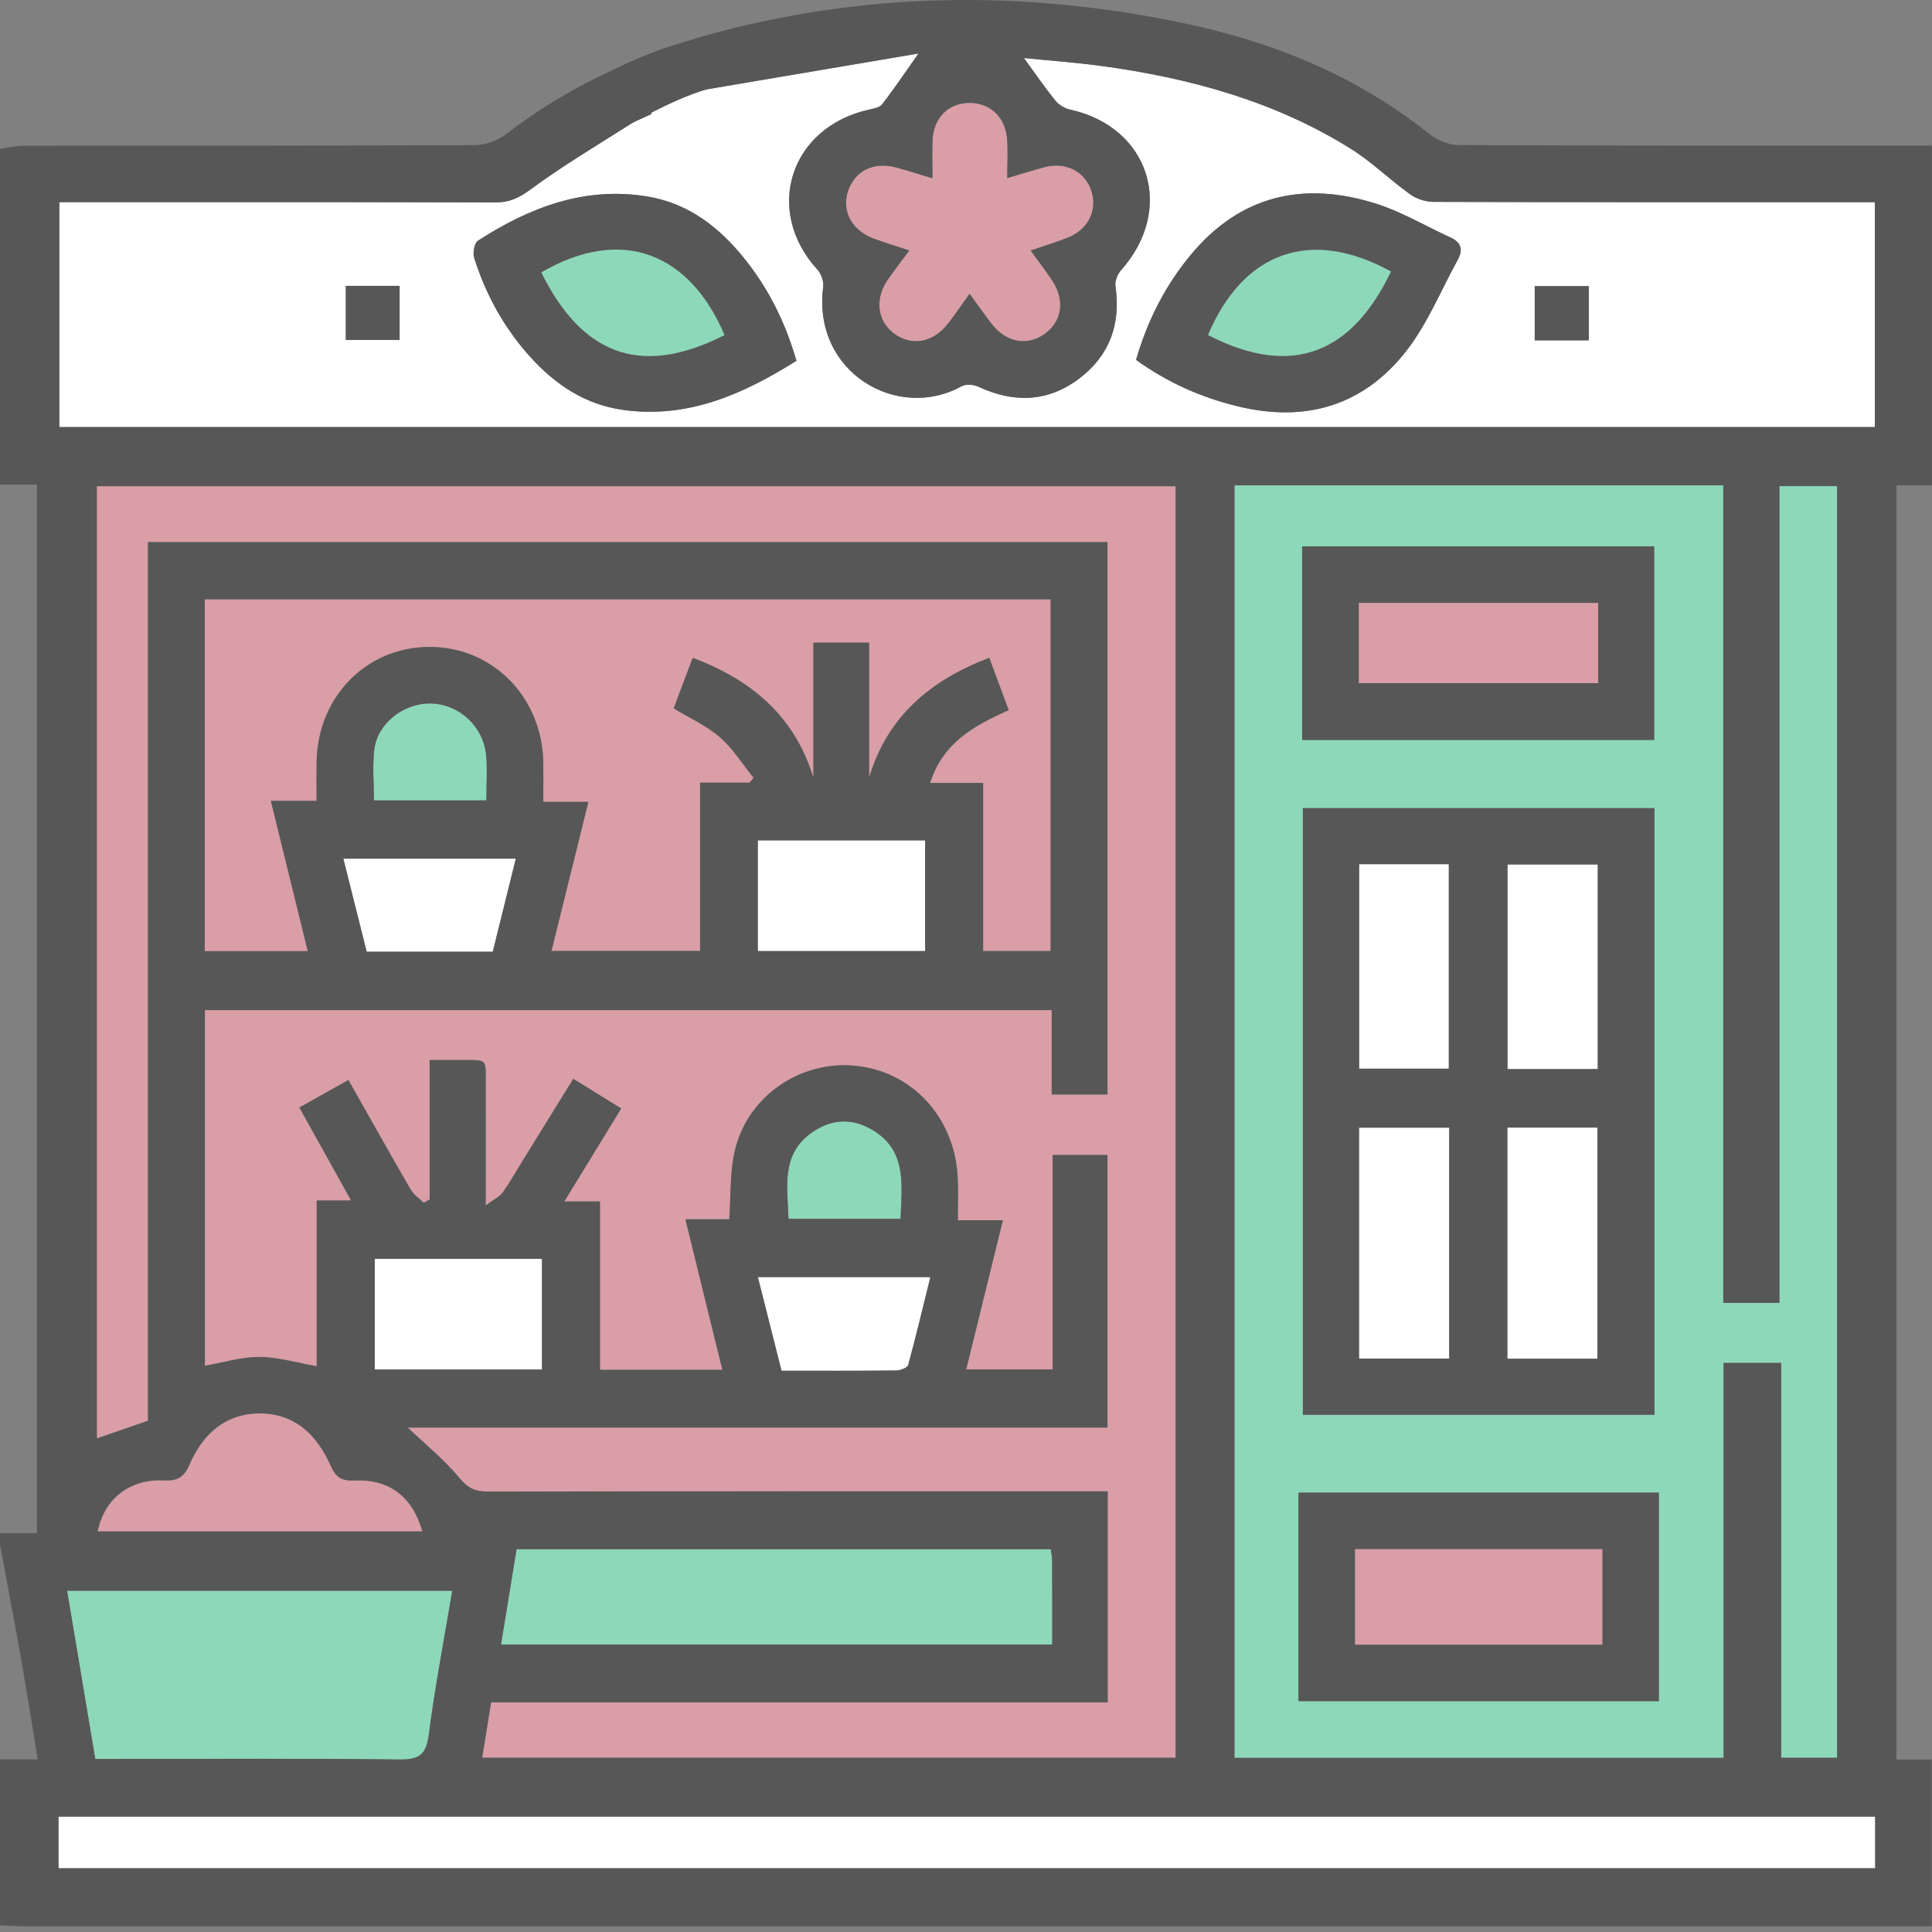
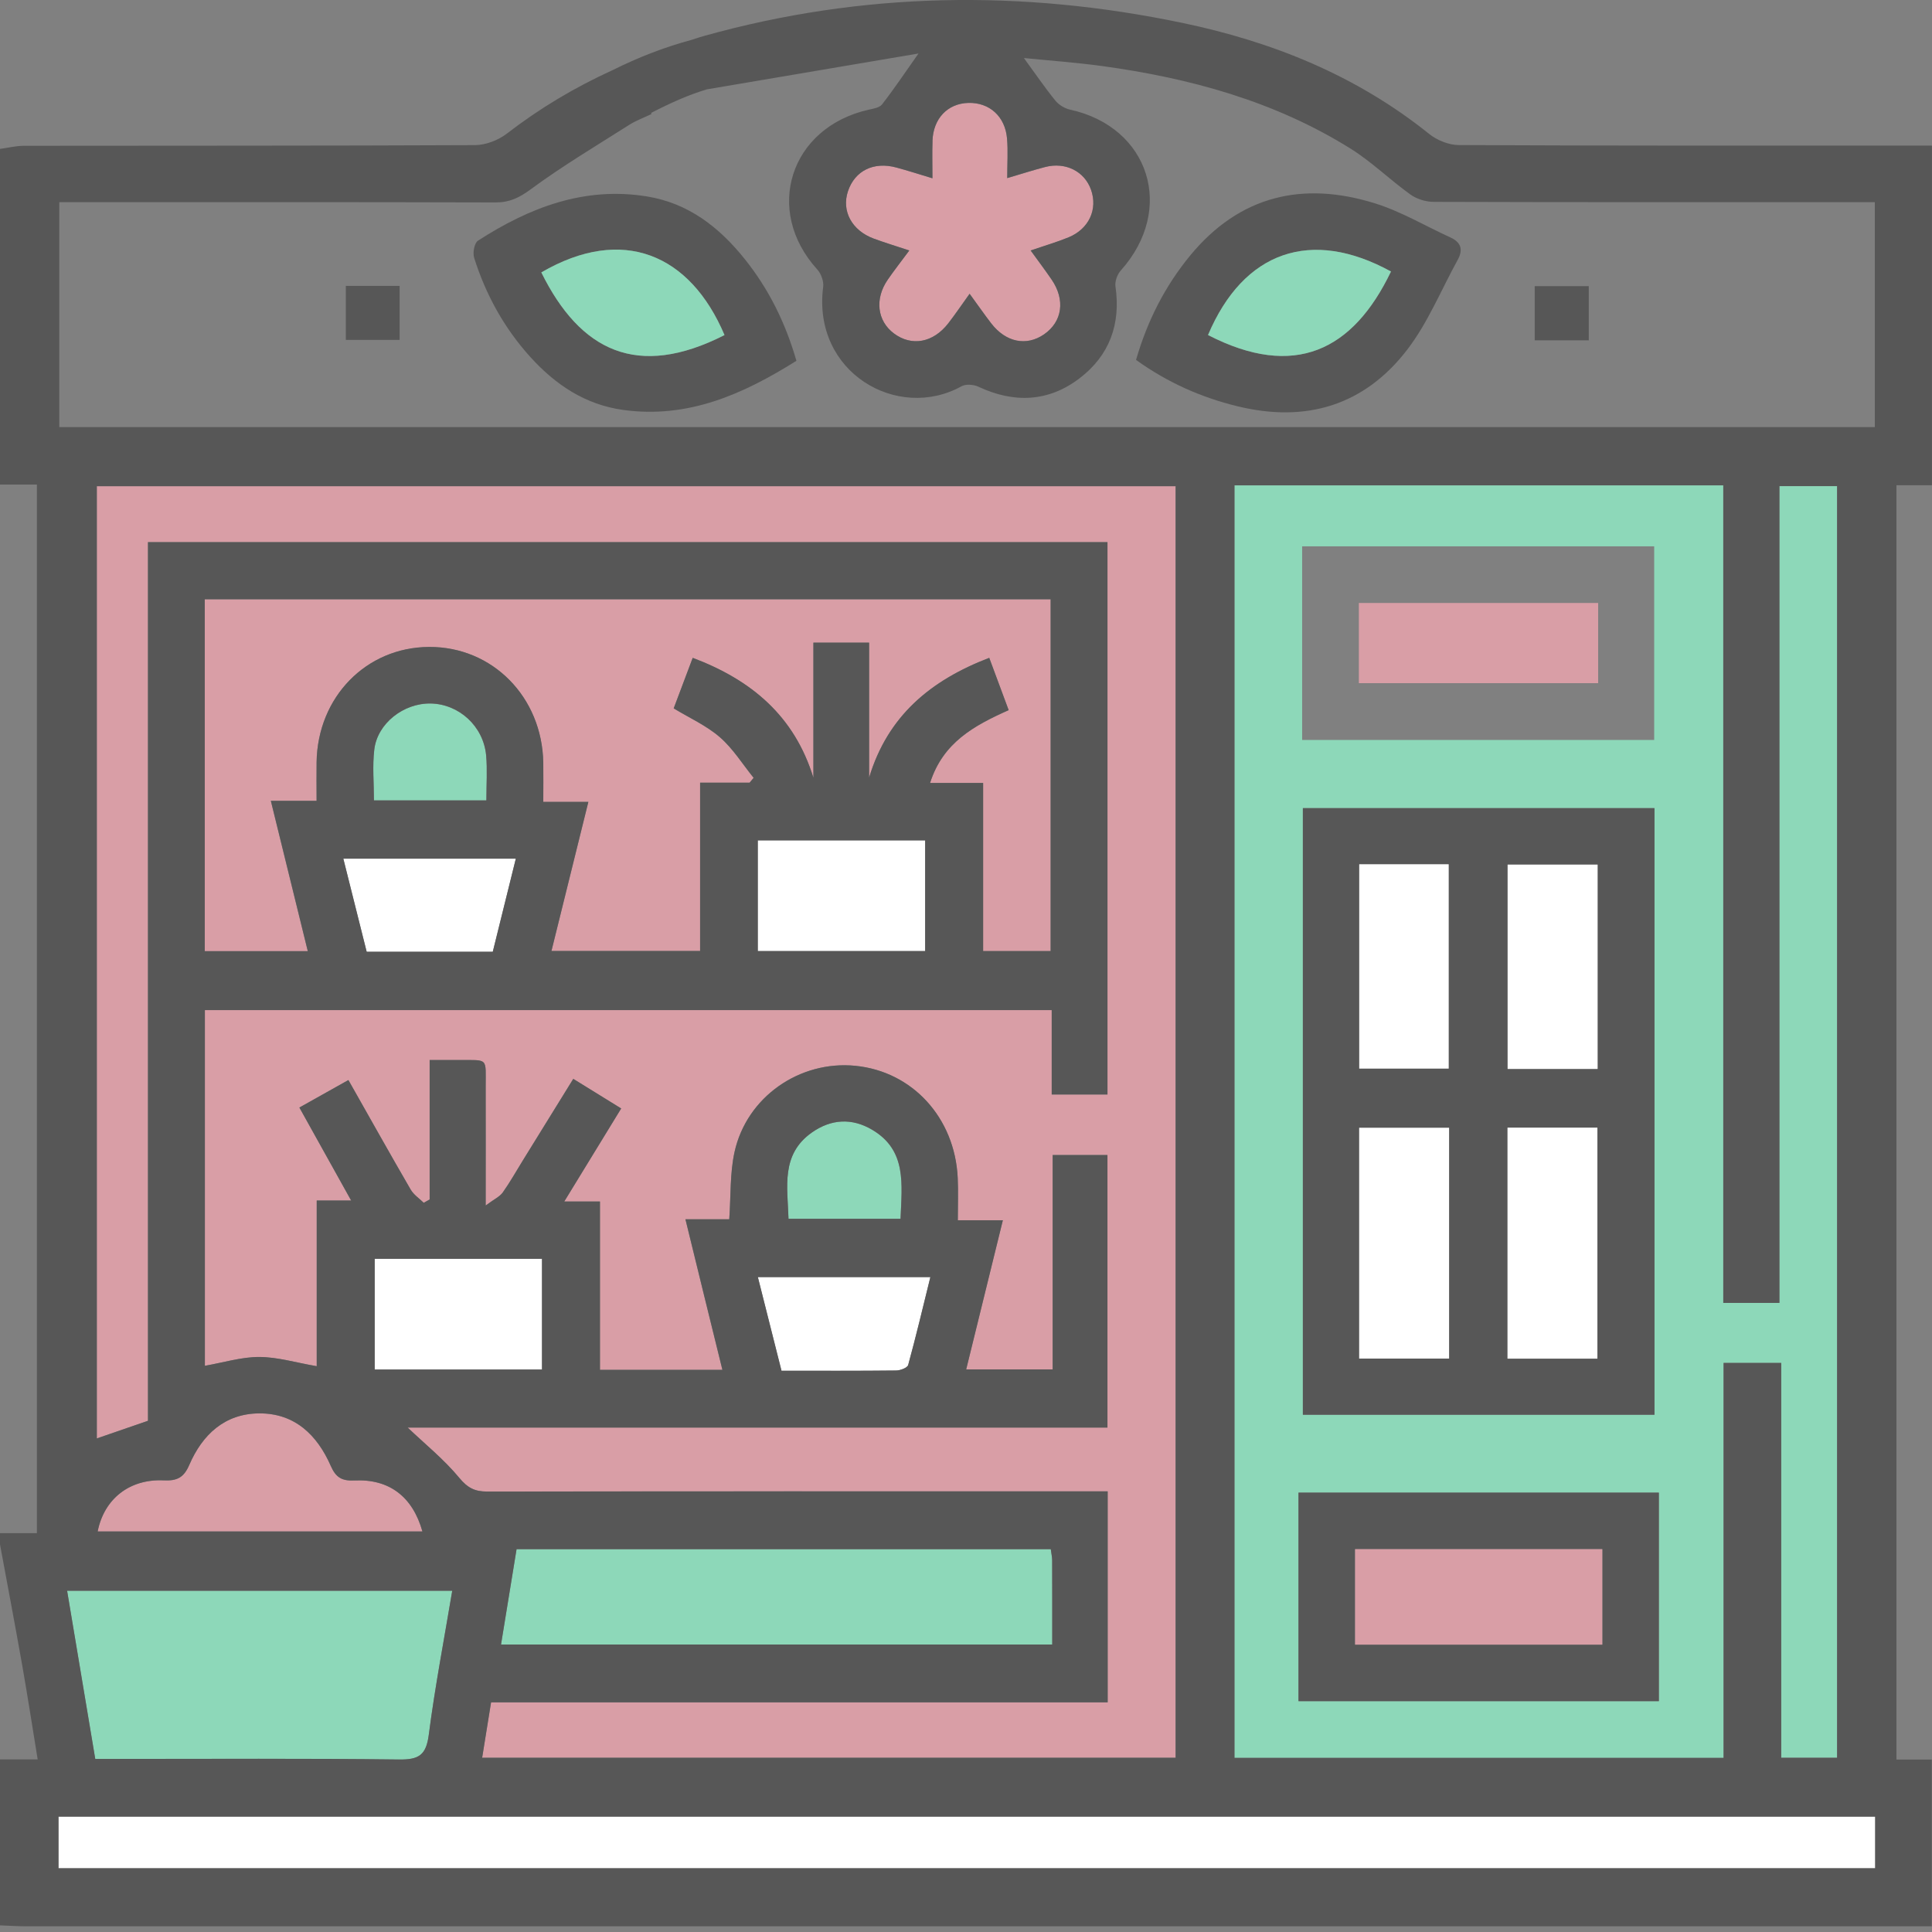
<svg xmlns="http://www.w3.org/2000/svg" width="58" height="58" viewBox="0 0 58 58" fill="none">
  <rect x="0" y="0" width="58" height="58" fill="#808080" stroke="none" />
-   <path d="M56.284 6.069H55.562C51.388 6.069 47.214 6.072 43.04 6.06C42.804 6.06 42.53 5.974 42.338 5.836C41.726 5.398 41.183 4.859 40.548 4.463C38.267 3.038 35.729 2.345 33.089 1.983C32.306 1.875 31.516 1.821 30.739 1.742C31.081 2.21 31.365 2.626 31.681 3.017C31.784 3.144 31.961 3.253 32.122 3.289C34.512 3.812 35.293 6.281 33.651 8.117C33.545 8.235 33.466 8.447 33.489 8.599C33.652 9.727 33.312 10.667 32.415 11.353C31.475 12.072 30.441 12.111 29.372 11.608C29.23 11.542 28.995 11.525 28.865 11.596C26.944 12.662 24.384 11.177 24.714 8.617C24.735 8.449 24.653 8.219 24.538 8.092C22.921 6.316 23.715 3.828 26.076 3.294C26.219 3.262 26.403 3.233 26.48 3.135C26.827 2.69 27.141 2.219 27.575 1.606C25.354 1.981 23.244 2.34 21.076 2.706C20.97 2.375 20.844 1.987 20.712 1.575C20.158 1.736 19.633 1.971 19.168 2.342C19.151 2.355 19.135 2.366 19.118 2.378C19.265 2.723 19.41 3.064 19.562 3.421C19.306 3.544 19.092 3.619 18.905 3.739C17.905 4.375 16.885 4.982 15.933 5.683C15.591 5.936 15.303 6.076 14.882 6.075C10.746 6.063 6.61 6.067 2.474 6.067H1.785V12.82H56.288V6.067L56.284 6.069ZM11.996 10.204H10.381V8.582H11.996V10.204ZM18.714 12.306C17.572 12.15 16.678 11.551 15.922 10.717C15.138 9.851 14.585 8.849 14.236 7.739C14.189 7.589 14.242 7.295 14.349 7.226C15.892 6.231 17.542 5.592 19.422 5.896C20.664 6.098 21.592 6.818 22.357 7.774C23.071 8.667 23.575 9.669 23.91 10.83C22.294 11.845 20.646 12.571 18.712 12.306H18.714ZM43.762 7.802C43.264 8.705 42.869 9.686 42.25 10.496C40.965 12.17 39.216 12.7 37.157 12.197C36.064 11.931 35.056 11.487 34.106 10.803C34.45 9.618 34.978 8.587 35.731 7.672C37.216 5.868 39.115 5.43 41.281 6.105C42.064 6.349 42.787 6.783 43.54 7.126C43.867 7.274 43.932 7.495 43.762 7.802ZM47.697 10.217H46.074V8.59H47.697V10.217Z" fill="white" />
  <path d="M12.237 42.857H33.245V34.674H31.601V41.111H29.004C29.368 39.635 29.728 38.167 30.105 36.633H28.753C28.753 36.173 28.77 35.766 28.75 35.358C28.664 33.554 27.389 32.165 25.677 31.996C24.002 31.831 22.413 32.933 22.049 34.588C21.91 35.222 21.942 35.893 21.892 36.603H20.576C20.776 37.416 20.956 38.158 21.138 38.898C21.316 39.626 21.497 40.356 21.686 41.123H18.01V36.07H16.938C17.535 35.095 18.079 34.205 18.647 33.277C18.166 32.98 17.721 32.704 17.209 32.388C16.694 33.221 16.193 34.032 15.692 34.842C15.494 35.163 15.309 35.493 15.091 35.8C15 35.926 14.835 35.999 14.579 36.19C14.579 34.897 14.582 33.769 14.579 32.641C14.576 31.735 14.681 31.829 13.762 31.822C13.5 31.82 13.238 31.822 12.897 31.822V36.009C12.838 36.043 12.779 36.076 12.72 36.109C12.587 35.979 12.419 35.868 12.328 35.713C11.704 34.638 11.097 33.552 10.458 32.424C9.966 32.7 9.497 32.963 8.987 33.249C9.506 34.182 10.005 35.078 10.541 36.041H9.507V41.014C8.885 40.907 8.334 40.74 7.783 40.737C7.25 40.736 6.716 40.903 6.149 41.002V30.324H31.572V32.857H33.246V16.276H4.442V42.653C3.903 42.839 3.429 43.002 2.905 43.182V14.596H35.292V52.769H14.473C14.563 52.212 14.647 51.683 14.741 51.105H33.251V44.771H32.582C26.594 44.771 20.606 44.768 14.619 44.777C14.248 44.777 14.034 44.665 13.786 44.365C13.327 43.811 12.755 43.349 12.236 42.855L12.237 42.857Z" fill="#D99EA6" />
  <path d="M37.059 14.572H51.734V39.115H53.419V14.595H55.151V52.771H53.473V40.918H51.744V52.775H37.06V14.572H37.059ZM39.113 24.261V42.471H49.669V24.261H39.113ZM38.982 51.07H49.8V44.81H38.982V51.07ZM49.66 22.214V16.401H39.091V22.214H49.66Z" fill="#8DD8B9" />
  <path d="M9.502 24.043H8.129C8.506 25.577 8.868 27.045 9.239 28.556H6.144V17.992H31.539V28.553H29.512V23.506H27.921C28.307 22.294 29.238 21.786 30.28 21.321C30.087 20.805 29.901 20.302 29.697 19.751C27.934 20.426 26.649 21.494 26.09 23.347V19.294H24.418V23.35C23.848 21.498 22.561 20.417 20.795 19.751C20.598 20.275 20.413 20.767 20.224 21.268C20.701 21.557 21.208 21.784 21.611 22.134C22.004 22.476 22.29 22.941 22.623 23.353C22.584 23.401 22.545 23.45 22.504 23.498H21.017V28.552H16.554C16.922 27.068 17.284 25.608 17.662 24.076H16.309C16.309 23.64 16.315 23.269 16.309 22.898C16.274 20.924 14.781 19.413 12.878 19.424C10.993 19.434 9.535 20.926 9.503 22.88C9.497 23.253 9.503 23.625 9.503 24.044L9.502 24.043Z" fill="#D99EA6" />
  <path d="M1.755 56.087V54.537H56.294V56.087H1.755Z" fill="white" />
  <path d="M2.859 52.806C2.574 51.103 2.297 49.453 2.014 47.757H13.576C13.334 49.206 13.058 50.64 12.871 52.086C12.792 52.688 12.575 52.831 11.986 52.823C9.175 52.788 6.362 52.806 3.551 52.806H2.859Z" fill="#8DD8B9" />
  <path d="M31.545 46.507C31.56 46.628 31.586 46.736 31.587 46.845C31.59 47.671 31.589 48.498 31.589 49.37H15.041C15.197 48.415 15.35 47.477 15.507 46.507H31.545Z" fill="#8DD8B9" />
  <path d="M29.107 8.819C28.863 9.158 28.674 9.439 28.466 9.706C28.012 10.292 27.366 10.408 26.833 10.008C26.332 9.633 26.252 8.974 26.648 8.398C26.837 8.122 27.045 7.859 27.296 7.52C26.895 7.386 26.559 7.285 26.23 7.164C25.57 6.92 25.257 6.334 25.455 5.741C25.661 5.124 26.226 4.844 26.907 5.029C27.249 5.121 27.588 5.23 27.991 5.352C27.991 4.94 27.981 4.587 27.993 4.234C28.015 3.559 28.448 3.108 29.072 3.091C29.7 3.075 30.176 3.495 30.232 4.16C30.264 4.531 30.238 4.908 30.238 5.348C30.665 5.223 31.019 5.108 31.379 5.015C31.989 4.858 32.557 5.146 32.753 5.697C32.96 6.283 32.694 6.872 32.082 7.126C31.737 7.268 31.375 7.373 30.94 7.521C31.169 7.837 31.378 8.113 31.572 8.398C31.986 9.006 31.893 9.66 31.343 10.039C30.815 10.404 30.198 10.28 29.758 9.712C29.552 9.445 29.361 9.168 29.108 8.822L29.107 8.819Z" fill="#D99EA6" />
  <path d="M2.931 45.976C3.123 45.003 3.883 44.394 4.917 44.443C5.314 44.461 5.517 44.361 5.68 43.981C6.072 43.072 6.743 42.438 7.782 42.432C8.849 42.426 9.521 43.081 9.927 44.005C10.081 44.358 10.261 44.464 10.641 44.446C11.686 44.395 12.387 44.934 12.681 45.978H2.931V45.976Z" fill="#D99EA6" />
  <path d="M16.271 37.791V41.116H11.247V37.791H16.271Z" fill="white" />
  <path d="M27.774 25.229V28.553H22.749V25.229H27.774Z" fill="white" />
  <path d="M14.793 28.574H11.007C10.775 27.651 10.545 26.73 10.306 25.779H15.485C15.252 26.723 15.026 27.631 14.793 28.574Z" fill="white" />
  <path d="M22.749 38.339H27.93C27.706 39.245 27.5 40.117 27.263 40.978C27.241 41.063 27.027 41.143 26.903 41.145C25.772 41.157 24.64 41.152 23.46 41.152C23.227 40.228 22.999 39.323 22.75 38.339H22.749Z" fill="white" />
  <path d="M27.034 36.59H23.67C23.642 35.632 23.433 34.66 24.373 33.999C24.948 33.593 25.573 33.556 26.184 33.918C27.23 34.538 27.072 35.555 27.034 36.59Z" fill="#8DD8B9" />
  <path d="M14.601 24.031H11.225C11.225 23.505 11.176 22.997 11.235 22.502C11.331 21.714 12.119 21.106 12.929 21.121C13.779 21.137 14.511 21.802 14.593 22.677C14.632 23.104 14.601 23.54 14.601 24.031Z" fill="#8DD8B9" />
  <path d="M23.91 10.831C22.295 11.845 20.646 12.572 18.713 12.307C17.571 12.151 16.676 11.551 15.921 10.717C15.137 9.851 14.584 8.849 14.234 7.739C14.187 7.589 14.24 7.296 14.348 7.226C15.891 6.231 17.541 5.592 19.421 5.897C20.663 6.098 21.591 6.819 22.355 7.774C23.07 8.667 23.574 9.67 23.909 10.831H23.91ZM21.75 10.059C20.723 7.636 18.696 6.754 16.251 8.178C17.418 10.537 19.132 11.391 21.75 10.059Z" fill="#575757" />
  <path d="M34.105 10.803C34.449 9.618 34.977 8.587 35.729 7.672C37.215 5.868 39.113 5.43 41.279 6.105C42.062 6.349 42.786 6.783 43.538 7.126C43.865 7.274 43.93 7.495 43.761 7.802C43.263 8.705 42.868 9.686 42.247 10.496C40.962 12.17 39.213 12.7 37.154 12.197C36.061 11.931 35.053 11.487 34.103 10.803H34.105ZM41.758 8.151C39.366 6.836 37.333 7.536 36.265 10.058C38.859 11.393 40.616 10.53 41.758 8.151Z" fill="#575757" />
  <path d="M10.382 10.204V8.582H11.997V10.204H10.382Z" fill="#575757" />
  <path d="M47.696 8.59V10.217H46.073V8.59H47.696Z" fill="#575757" />
  <path d="M39.113 24.261H49.668V42.471H39.113V24.261ZM47.954 40.788V33.854H45.257V40.788H47.954ZM43.502 33.858H40.804V40.786H43.502V33.858ZM47.96 32.09V25.957H45.26V32.09H47.96ZM40.805 25.948V32.081H43.49V25.948H40.805Z" fill="#575757" />
  <path d="M38.982 51.07V44.81H49.8V51.07H38.982ZM40.68 49.373H48.102V46.507H40.68V49.373Z" fill="#575757" />
-   <path d="M49.66 22.214H39.091V16.401H49.66V22.214ZM40.794 20.508H47.978V18.101H40.794V20.508Z" fill="#575757" />
  <path d="M21.75 10.059C19.132 11.391 17.418 10.537 16.251 8.178C18.696 6.754 20.723 7.636 21.75 10.059Z" fill="#8DD8B9" />
  <path d="M41.758 8.151C40.617 10.531 38.859 11.393 36.266 10.058C37.333 7.536 39.367 6.837 41.758 8.151Z" fill="#8DD8B9" />
  <path d="M47.955 40.787H45.257V33.853H47.955V40.787Z" fill="white" />
  <path d="M43.502 33.857V40.785H40.804V33.857H43.502Z" fill="white" />
  <path d="M47.961 32.09H45.26V25.956H47.961V32.09Z" fill="white" />
  <path d="M40.806 25.946H43.49V32.079H40.806V25.946Z" fill="white" />
  <path d="M40.681 49.373V46.507H48.102V49.373H40.681Z" fill="#D99EA6" />
  <path d="M40.794 20.509V18.102H47.978V20.509H40.794Z" fill="#D99EA6" />
  <path d="M57.998 14.569V4.371H57.341C52.827 4.371 48.314 4.377 43.799 4.355C43.498 4.355 43.144 4.213 42.906 4.022C40.721 2.266 38.202 1.252 35.493 0.687C30.685 -0.317 25.896 -0.249 21.147 1.076C21.027 1.109 20.908 1.149 20.764 1.196C19.939 1.418 19.152 1.726 18.396 2.103C17.247 2.626 16.195 3.256 15.211 4.015C14.953 4.213 14.579 4.355 14.257 4.357C9.742 4.378 5.229 4.371 0.715 4.377C0.477 4.377 0.238 4.439 0 4.47V14.547H1.108V46.026H0V46.365C0.224 47.576 0.454 48.787 0.668 50C0.827 50.902 0.966 51.809 1.131 52.819H0V57.801C0.263 57.81 0.528 57.829 0.792 57.829C19.604 57.829 38.415 57.829 57.228 57.829H57.994V52.824H56.933V14.567H58L57.998 14.569ZM27.993 4.231C28.017 3.556 28.449 3.105 29.073 3.088C29.701 3.072 30.176 3.492 30.232 4.157C30.264 4.528 30.238 4.905 30.238 5.346C30.665 5.22 31.02 5.105 31.38 5.012C31.99 4.855 32.558 5.143 32.753 5.694C32.961 6.28 32.694 6.869 32.082 7.123C31.737 7.265 31.375 7.37 30.941 7.518C31.169 7.835 31.378 8.11 31.572 8.395C31.987 9.003 31.893 9.657 31.344 10.036C30.815 10.401 30.199 10.277 29.759 9.709C29.553 9.442 29.362 9.165 29.109 8.819C28.865 9.158 28.676 9.439 28.469 9.706C28.014 10.292 27.368 10.408 26.835 10.009C26.334 9.633 26.254 8.975 26.65 8.398C26.84 8.122 27.047 7.859 27.298 7.52C26.897 7.386 26.561 7.285 26.233 7.164C25.572 6.92 25.259 6.334 25.457 5.741C25.663 5.125 26.228 4.844 26.909 5.029C27.251 5.121 27.59 5.23 27.993 5.352C27.993 4.94 27.983 4.587 27.995 4.234L27.993 4.231ZM1.782 6.069H2.471C6.607 6.069 10.743 6.065 14.879 6.077C15.299 6.077 15.586 5.938 15.93 5.685C16.882 4.984 17.903 4.375 18.902 3.741C19.088 3.623 19.303 3.545 19.559 3.423C19.554 3.412 19.55 3.402 19.545 3.391C20.122 3.093 20.687 2.84 21.223 2.682C23.339 2.324 25.404 1.974 27.574 1.606C27.141 2.219 26.826 2.69 26.479 3.135C26.402 3.234 26.217 3.262 26.075 3.294C23.715 3.827 22.92 6.316 24.537 8.092C24.652 8.219 24.735 8.451 24.712 8.617C24.381 11.177 26.942 12.661 28.864 11.597C28.994 11.524 29.229 11.542 29.371 11.609C30.44 12.11 31.474 12.072 32.414 11.353C33.31 10.667 33.651 9.727 33.487 8.599C33.465 8.448 33.543 8.236 33.649 8.118C35.292 6.281 34.511 3.812 32.12 3.29C31.96 3.255 31.783 3.146 31.68 3.017C31.363 2.626 31.08 2.21 30.738 1.742C31.516 1.82 32.305 1.876 33.088 1.983C35.728 2.345 38.266 3.038 40.547 4.463C41.181 4.86 41.726 5.397 42.337 5.836C42.527 5.974 42.801 6.06 43.039 6.06C47.213 6.074 51.387 6.069 55.561 6.069H56.283V12.822H1.78V6.069H1.782ZM51.743 40.916V52.773H37.059V14.57H51.734V39.113H53.419V14.593H55.151V52.769H53.473V40.916H51.744H51.743ZM33.254 51.107V44.772H32.585C26.597 44.772 20.61 44.769 14.622 44.778C14.251 44.778 14.037 44.666 13.789 44.367C13.331 43.812 12.758 43.351 12.239 42.857H33.247V34.674H31.602V41.111H29.006C29.369 39.635 29.73 38.167 30.107 36.633H28.755C28.755 36.173 28.771 35.766 28.752 35.358C28.665 33.554 27.391 32.165 25.678 31.996C24.004 31.831 22.414 32.933 22.051 34.588C21.912 35.222 21.943 35.893 21.893 36.603H20.578C20.778 37.416 20.958 38.158 21.14 38.898C21.318 39.626 21.498 40.356 21.688 41.124H18.012V36.07H16.94C17.536 35.095 18.081 34.205 18.649 33.277C18.168 32.98 17.723 32.704 17.211 32.388C16.696 33.221 16.195 34.032 15.694 34.842C15.495 35.163 15.311 35.493 15.093 35.8C15.002 35.926 14.837 35.999 14.581 36.19C14.581 34.897 14.584 33.769 14.581 32.641C14.578 31.735 14.682 31.829 13.764 31.822C13.502 31.82 13.24 31.822 12.899 31.822V36.009C12.84 36.043 12.781 36.076 12.722 36.109C12.589 35.979 12.421 35.869 12.33 35.713C11.706 34.638 11.099 33.552 10.46 32.424C9.968 32.7 9.499 32.963 8.988 33.249C9.508 34.182 10.007 35.078 10.543 36.041H9.509V41.015C8.887 40.907 8.336 40.74 7.785 40.737C7.252 40.736 6.717 40.903 6.151 41.002V30.324H31.574V32.857H33.248V16.276H4.443V42.653C3.905 42.839 3.431 43.002 2.907 43.183V14.596H35.294V52.769H14.475C14.564 52.212 14.649 51.684 14.743 51.105H33.253L33.254 51.107ZM15.041 49.369C15.197 48.413 15.35 47.476 15.508 46.506H31.545C31.56 46.627 31.586 46.736 31.587 46.843C31.59 47.67 31.589 48.497 31.589 49.369H15.041ZM27.922 23.503C28.308 22.291 29.239 21.783 30.281 21.318C30.088 20.802 29.902 20.299 29.698 19.748C27.936 20.423 26.65 21.491 26.092 23.344V19.291H24.419V23.347C23.849 21.495 22.563 20.414 20.796 19.748C20.599 20.272 20.414 20.764 20.225 21.265C20.702 21.554 21.209 21.781 21.612 22.131C22.006 22.473 22.292 22.938 22.625 23.35C22.585 23.398 22.546 23.447 22.505 23.495H21.018V28.549H16.555C16.923 27.065 17.285 25.605 17.663 24.073H16.31C16.31 23.637 16.316 23.266 16.31 22.895C16.275 20.921 14.782 19.41 12.879 19.421C10.994 19.431 9.536 20.923 9.505 22.877C9.499 23.25 9.505 23.622 9.505 24.041H8.132C8.508 25.575 8.87 27.044 9.241 28.555H6.147V17.99H31.542V28.552H29.515V23.504H27.924L27.922 23.503ZM27.774 25.227V28.552H22.749V25.227H27.774ZM15.486 25.776C15.253 26.72 15.028 27.628 14.794 28.571H11.008C10.776 27.648 10.546 26.727 10.307 25.776H15.486ZM11.237 22.499C11.332 21.712 12.121 21.103 12.931 21.118C13.78 21.135 14.513 21.799 14.595 22.674C14.634 23.101 14.602 23.537 14.602 24.028H11.226C11.226 23.503 11.178 22.994 11.237 22.499ZM12.682 45.974H2.933C3.125 45.001 3.885 44.392 4.919 44.441C5.316 44.459 5.518 44.359 5.682 43.979C6.074 43.071 6.745 42.436 7.783 42.43C8.851 42.424 9.523 43.08 9.929 44.003C10.083 44.356 10.263 44.462 10.643 44.444C11.688 44.394 12.389 44.933 12.682 45.976V45.974ZM11.249 41.114V37.79H16.272V41.114H11.249ZM13.577 47.755C13.335 49.204 13.059 50.637 12.872 52.083C12.793 52.686 12.576 52.828 11.988 52.821C9.176 52.786 6.363 52.804 3.552 52.804H2.86C2.575 51.101 2.298 49.45 2.015 47.755H13.577ZM27.931 38.338C27.707 39.243 27.501 40.115 27.265 40.977C27.242 41.062 27.029 41.142 26.905 41.143C25.774 41.155 24.641 41.151 23.462 41.151C23.229 40.227 23 39.322 22.752 38.338H27.933H27.931ZM24.375 33.997C24.952 33.592 25.575 33.555 26.186 33.917C27.232 34.536 27.074 35.554 27.036 36.589H23.672C23.644 35.631 23.435 34.659 24.375 33.997ZM56.295 56.086H1.756V54.536H56.295V56.086Z" fill="#575757" />
</svg>